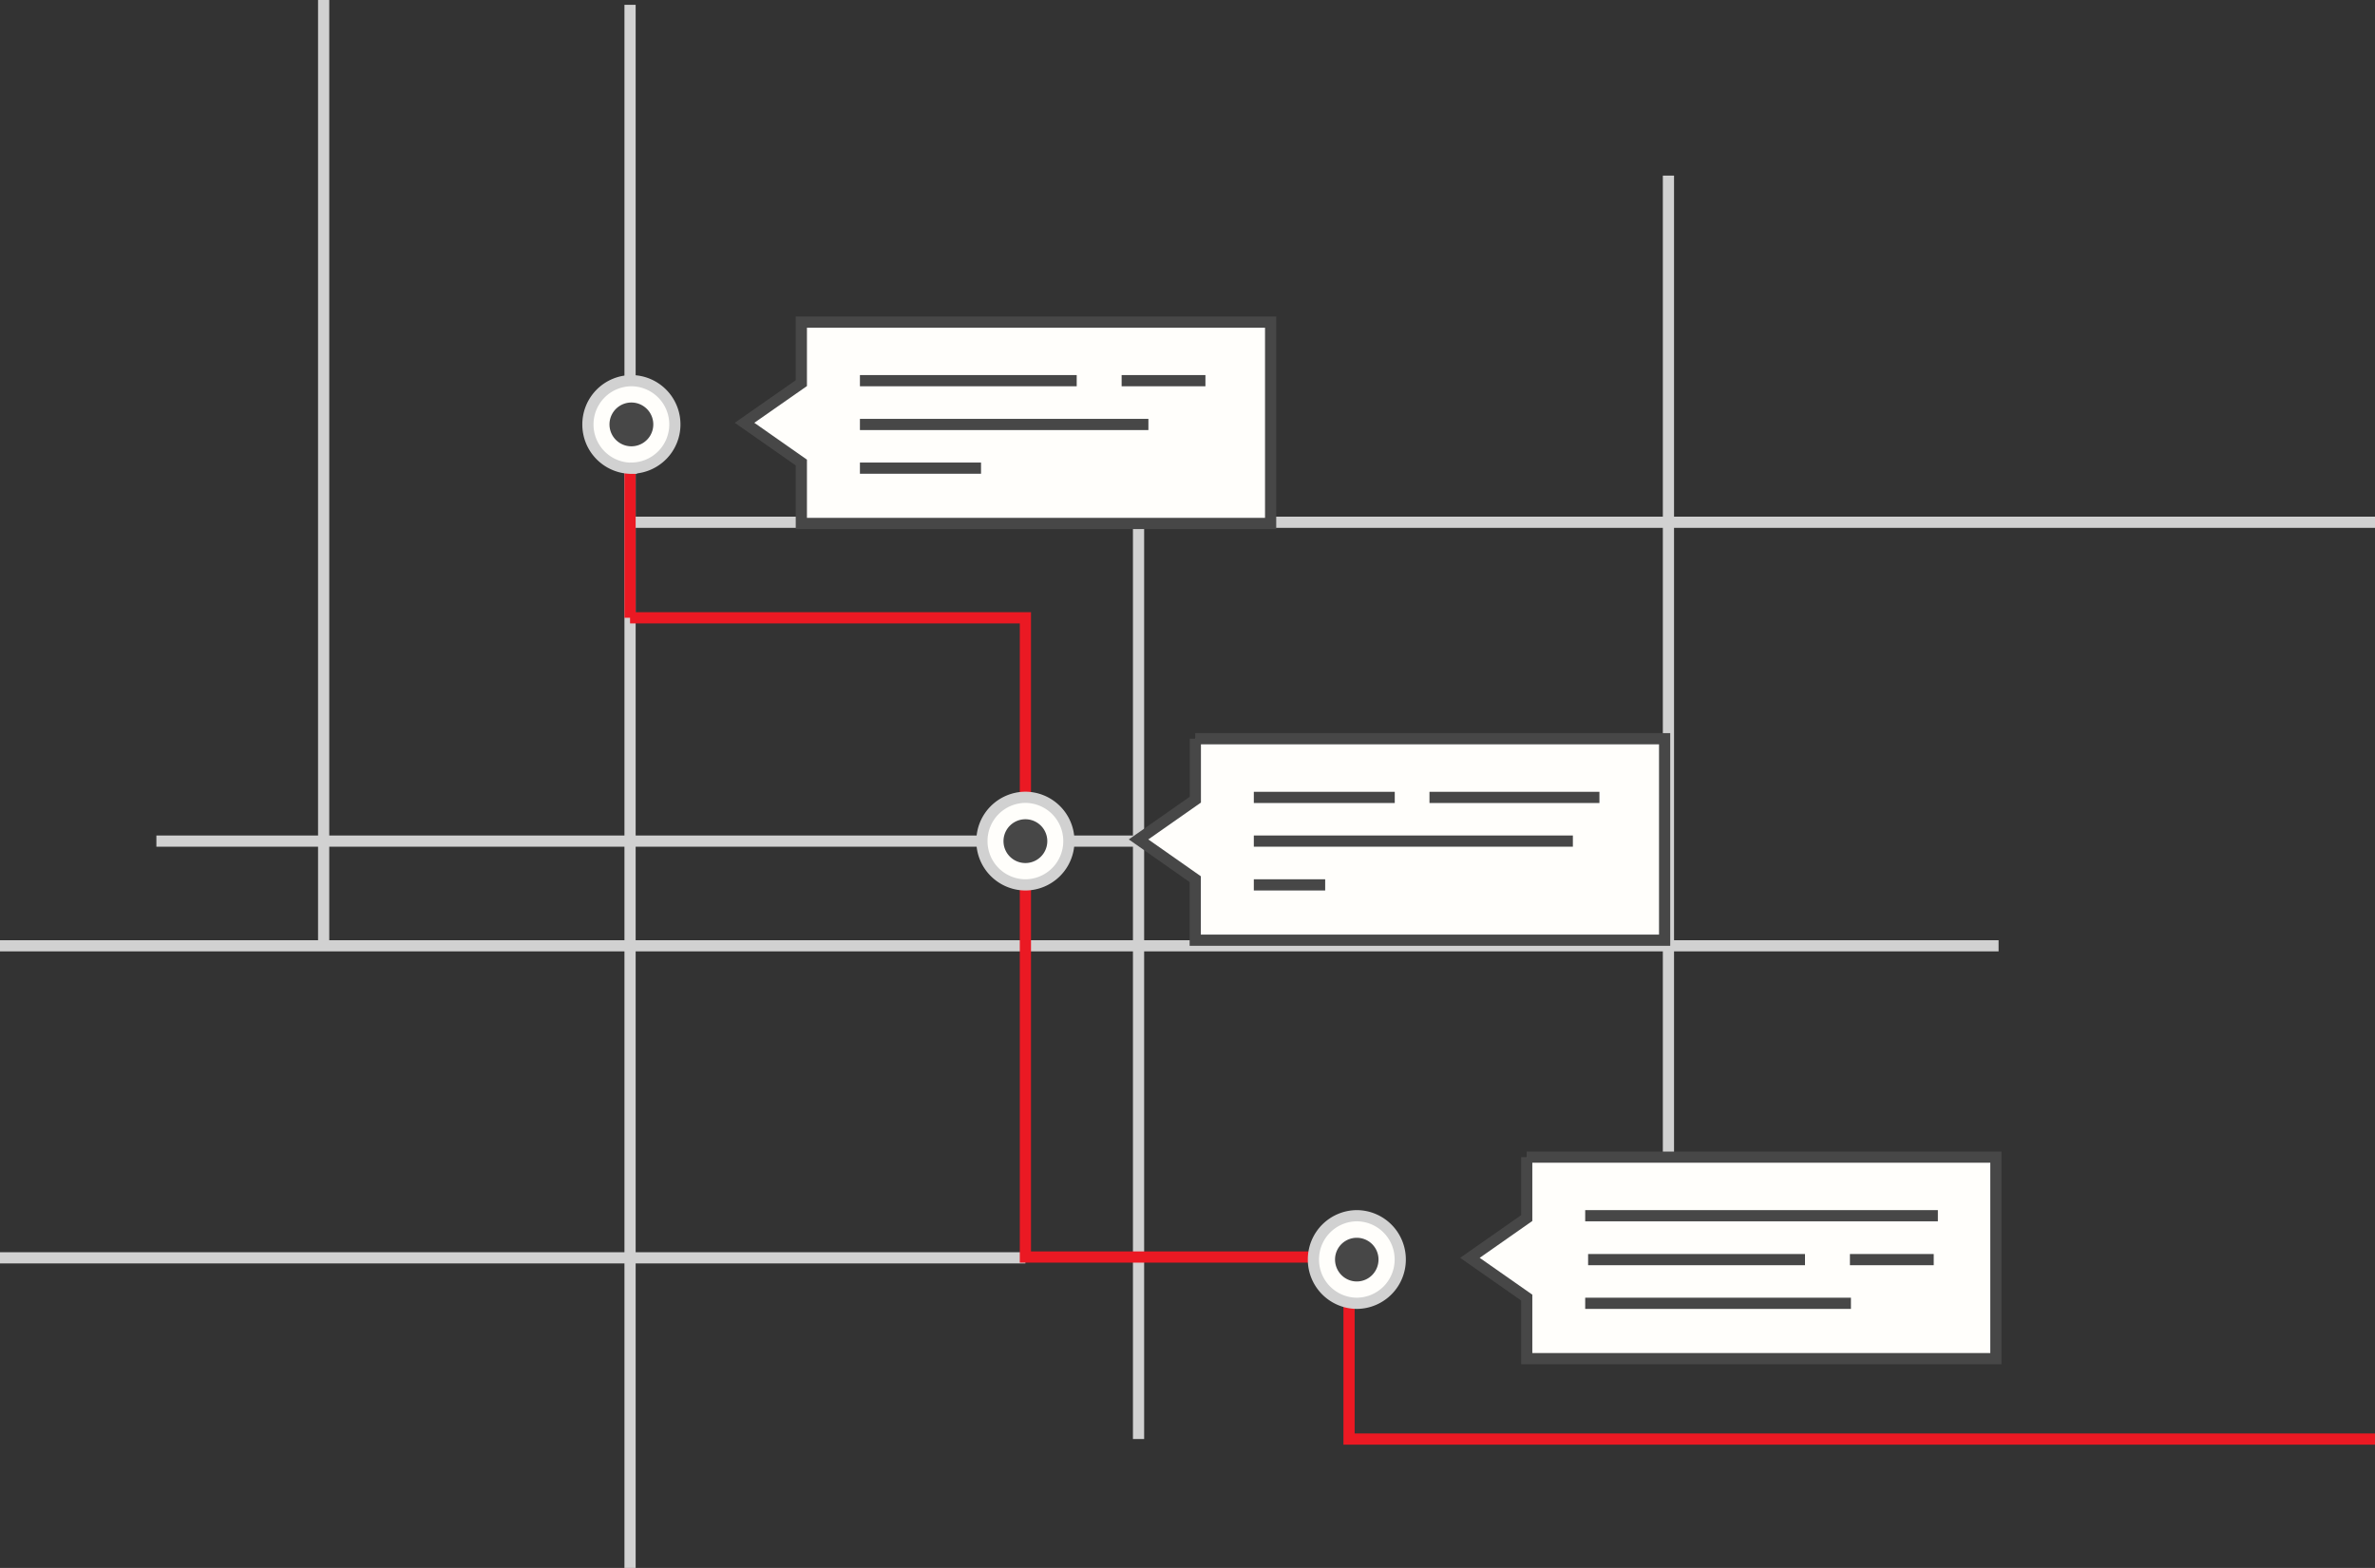
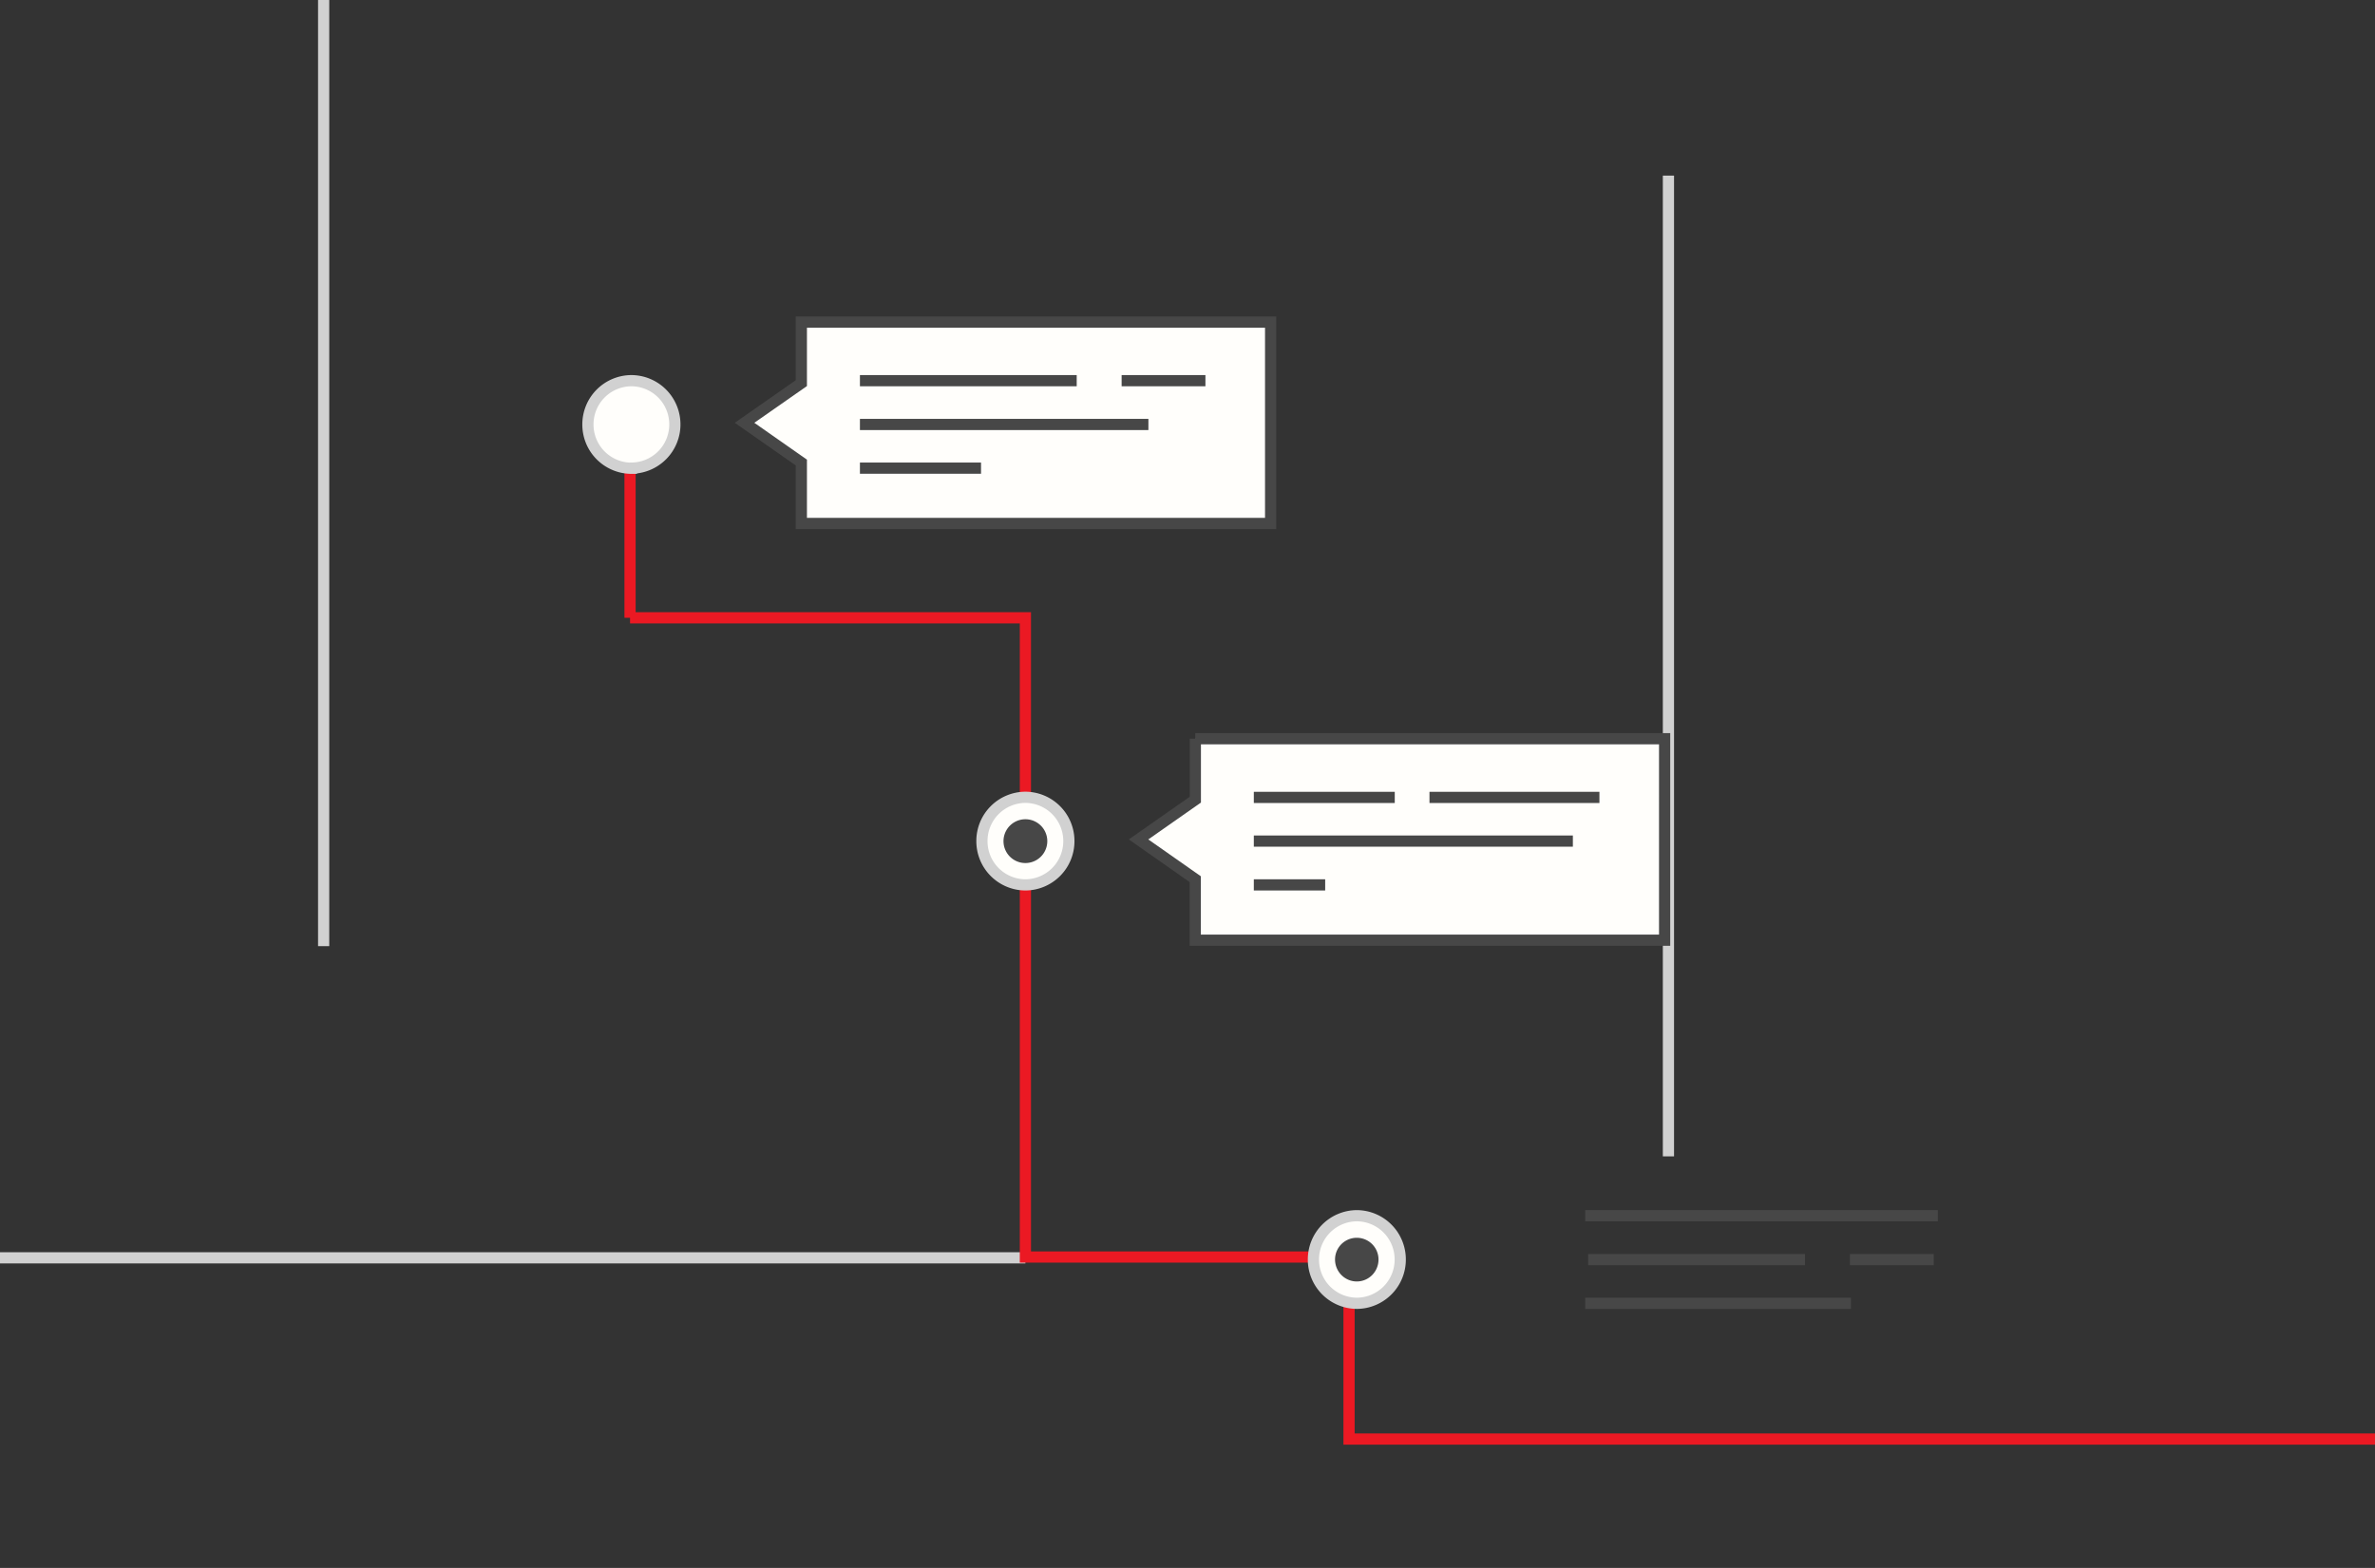
<svg xmlns="http://www.w3.org/2000/svg" fill="none" viewBox="0 0 212 140">
  <rect x="0" y="0" width="212" height="140" fill="#333333" stroke="none" />
  <g clip-path="url(#a)">
-     <path stroke="#D1D1D1" stroke-miterlimit="10" d="M178.4 84.45H0M56.24.43V140M102 75.1H13.96m87.67-28.15v81.54M56.36 46.63H212" />
    <path stroke="#EB1923" stroke-miterlimit="10" d="M56.24 55.16V34.83" />
    <path stroke="#D1D1D1" stroke-miterlimit="10" d="M148.93 103.25V15.68" />
    <path fill="#FFFEFB" stroke="#474747" stroke-miterlimit="10" d="M106.7 65.96v5.44l-5.07 3.55 5.06 3.55v5.45h41.9V65.96h-41.9Z" />
    <path stroke="#474747" stroke-miterlimit="10" d="M111.92 71.2h12.58m3.1 0h15.17m-30.85 3.9h28.48m-28.48 3.91h6.37" />
    <path stroke="#D1D1D1" stroke-miterlimit="10" d="M28.89 84.48V0m62.64 112.31H0" />
    <path stroke="#EB1923" stroke-miterlimit="10" d="M56.24 55.16h35.29v57.08h28.89v16.25H212" />
    <path fill="#FFFEFB" stroke="#D1D1D1" stroke-miterlimit="10" d="M121.11 116.37a3.9 3.9 0 0 0 3.88-3.9 3.9 3.9 0 0 0-3.88-3.92 3.9 3.9 0 0 0-3.87 3.91 3.9 3.9 0 0 0 3.87 3.91Z" />
    <path fill="#474747" d="M121.11 114.42c1.08 0 1.94-.88 1.94-1.96a1.94 1.94 0 1 0-3.88 0c0 1.08.87 1.96 1.94 1.96Z" />
    <path fill="#FFFEFB" stroke="#D1D1D1" stroke-miterlimit="10" d="M91.53 79.01a3.9 3.9 0 0 0 3.88-3.9 3.9 3.9 0 0 0-3.88-3.92 3.9 3.9 0 0 0-3.88 3.91 3.9 3.9 0 0 0 3.88 3.91Z" />
    <path fill="#474747" d="M91.53 77.06a1.95 1.95 0 0 0 0-3.91 1.95 1.95 0 0 0 0 3.91Z" />
-     <path fill="#FFFEFB" stroke="#474747" stroke-miterlimit="10" d="M136.28 103.32v5.44l-5.07 3.55 5.07 3.55v5.45h41.88v-17.99h-41.88Z" />
    <path stroke="#474747" stroke-miterlimit="10" d="M141.5 108.55h31.48m-31.48 7.82h23.72m-23.46-3.9h19.36m4.01 0h7.48" />
    <path fill="#FFFEFB" stroke="#474747" stroke-miterlimit="10" d="M71.53 28.76v5.45l-5.07 3.54 5.07 3.55v5.44h41.89V28.76H71.53Z" />
    <path stroke="#474747" stroke-miterlimit="10" d="M76.76 33.99h19.35m4.01 0h7.48M76.76 37.9h25.75m-25.75 3.9h10.81" />
    <path fill="#FFFEFB" stroke="#D1D1D1" stroke-miterlimit="10" d="M56.36 41.8a3.9 3.9 0 0 0 3.88-3.9 3.9 3.9 0 0 0-3.88-3.91 3.9 3.9 0 0 0-3.88 3.9 3.9 3.9 0 0 0 3.88 3.92Z" />
-     <path fill="#474747" d="M56.36 39.85a1.95 1.95 0 0 0 0-3.91 1.95 1.95 0 0 0 0 3.91Z" />
  </g>
  <defs>
    <clipPath id="a">
      <path fill="#fff" d="M0 0h212v140H0z" />
    </clipPath>
  </defs>
</svg>